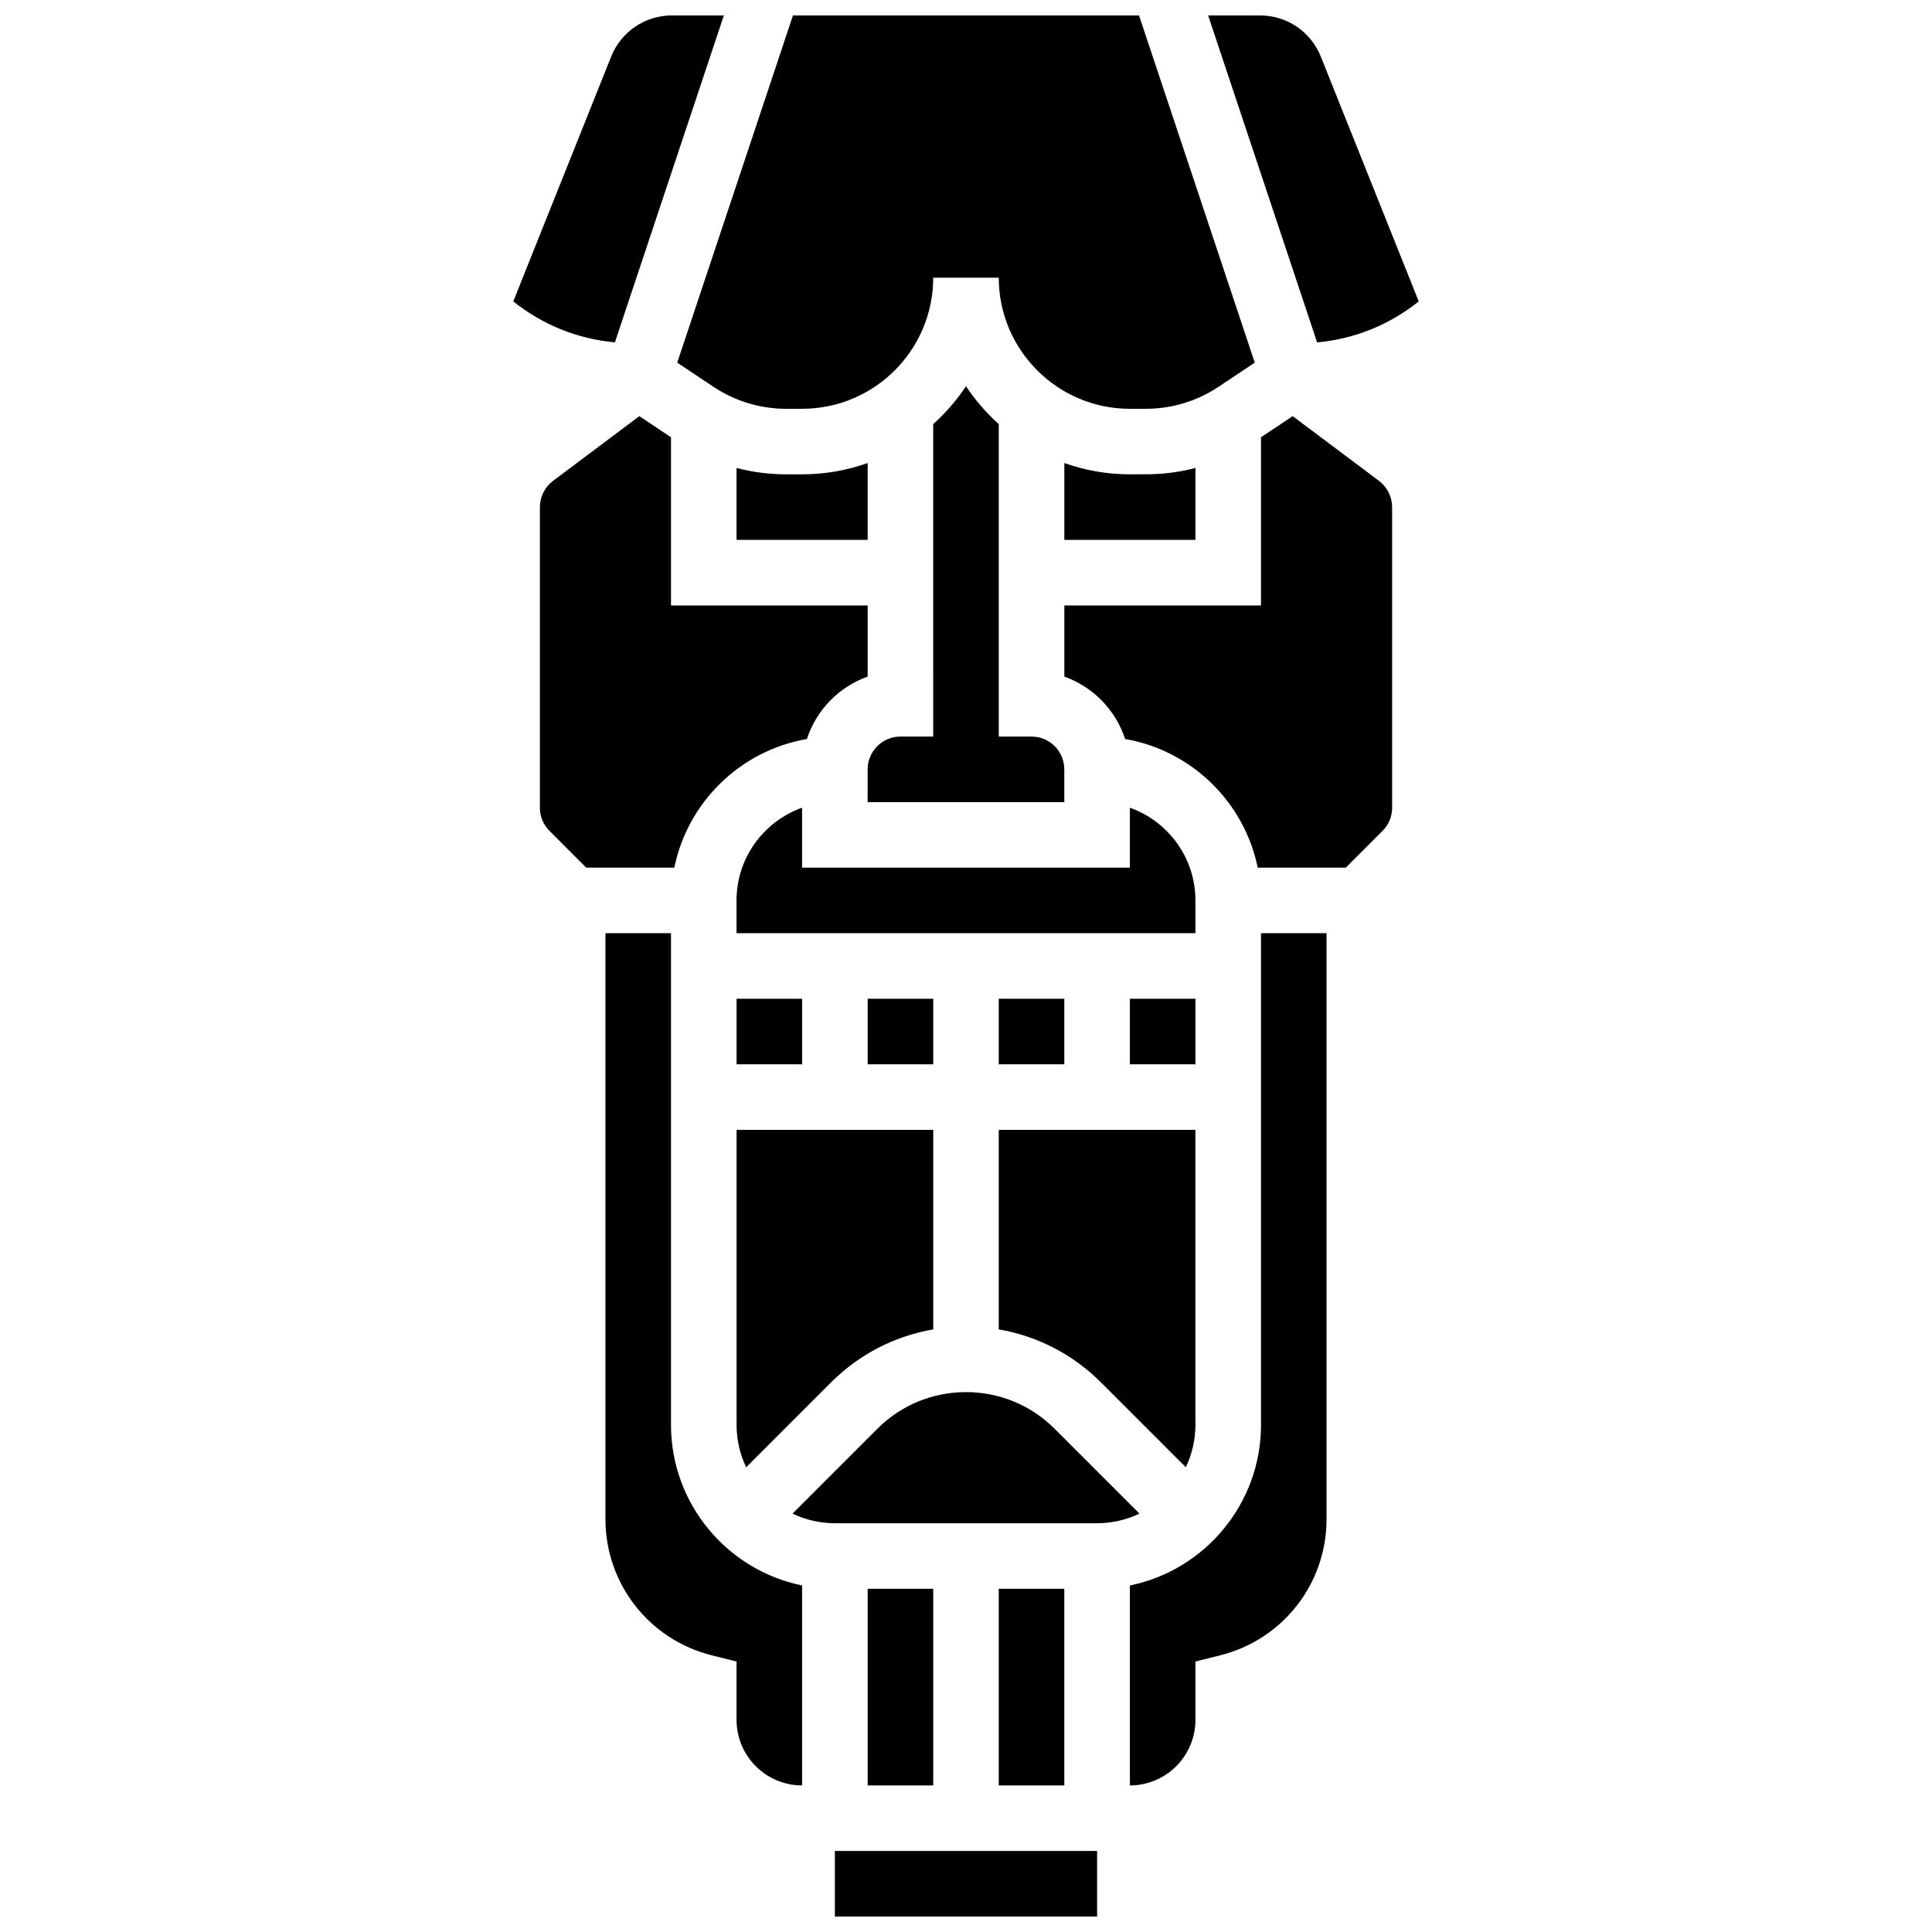
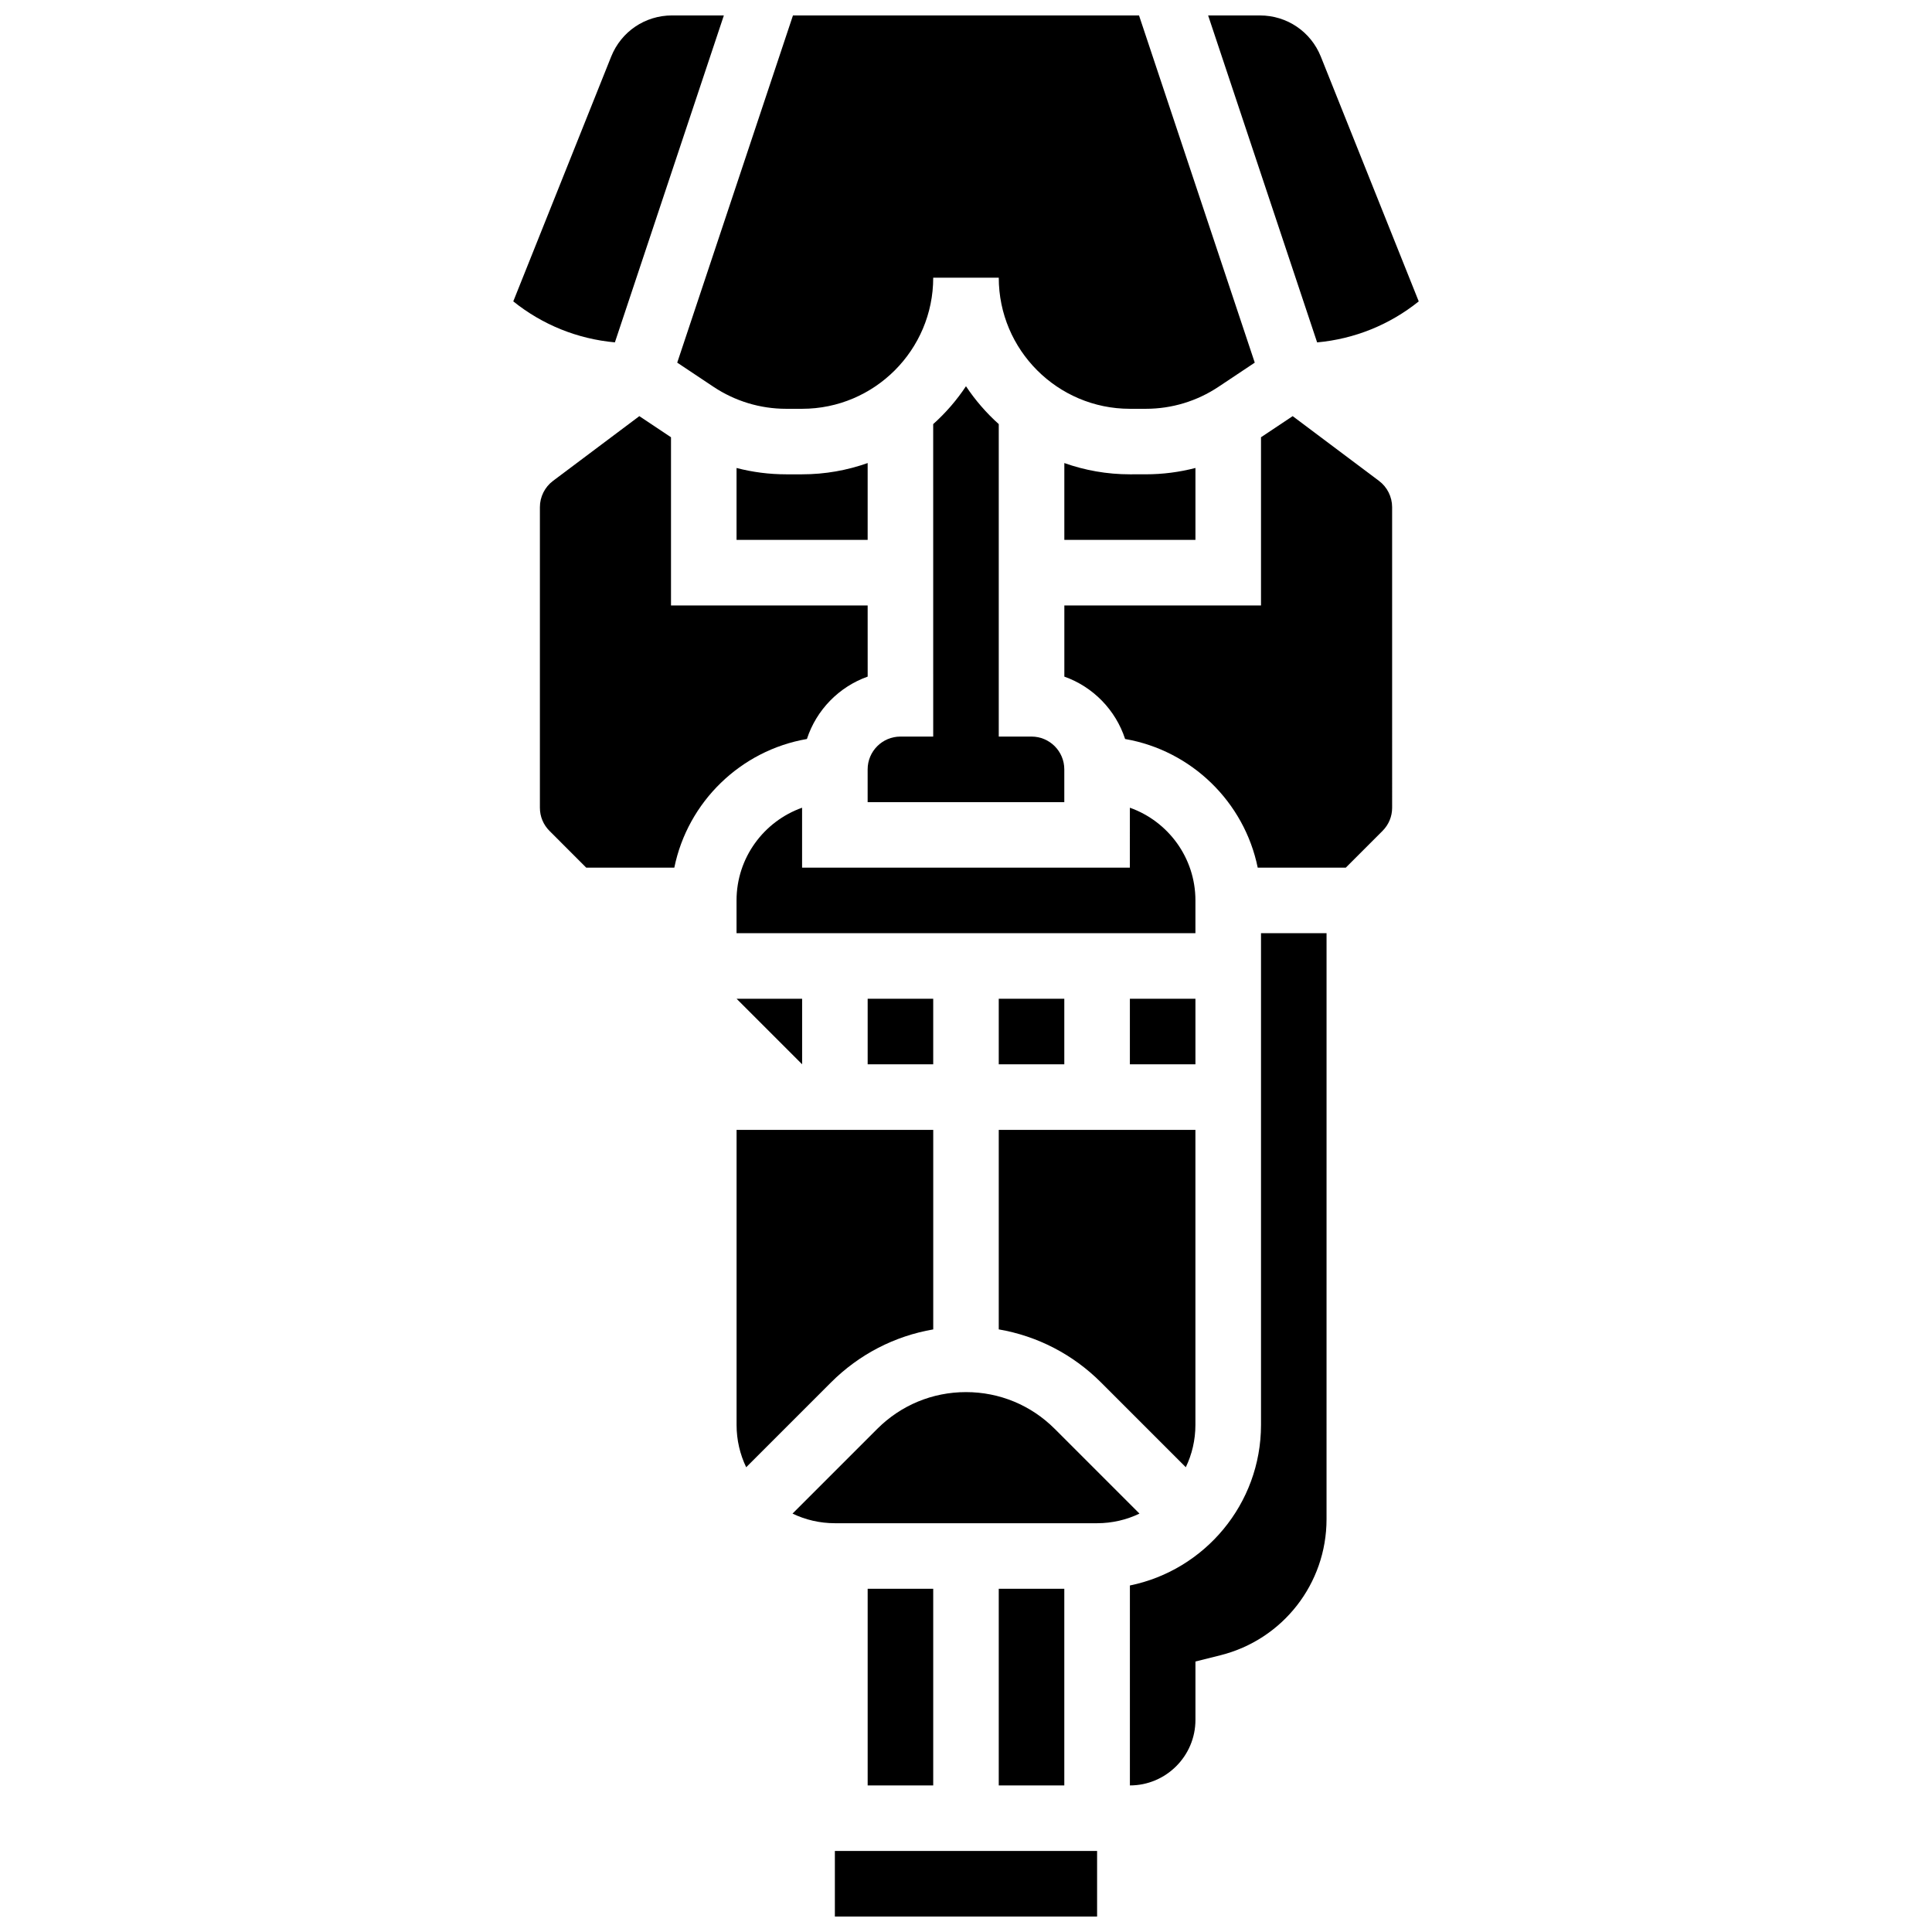
<svg xmlns="http://www.w3.org/2000/svg" width="800px" height="800px" version="1.1" viewBox="144 144 512 512">
  <defs>
    <clipPath id="d">
      <path d="m464 148.09h56v86.906h-56z" />
    </clipPath>
    <clipPath id="c">
      <path d="m323 148.09h154v104.91h-154z" />
    </clipPath>
    <clipPath id="b">
      <path d="m365 634h70v17.902h-70z" />
    </clipPath>
    <clipPath id="a">
      <path d="m280 148.09h56v86.906h-56z" />
    </clipPath>
  </defs>
  <path d="m460.8 382.62c0-11.324-7.262-20.98-17.371-24.566l-0.004 15.879h-86.863v-15.879c-10.109 3.586-17.371 13.242-17.371 24.566v8.688h121.61z" />
  <path d="m417.37 339.2h-8.688v-82.805c-3.301-2.961-6.223-6.332-8.688-10.039-2.461 3.707-5.383 7.078-8.688 10.039l0.004 82.805h-8.688c-4.789 0-8.688 3.898-8.688 8.688v8.688h52.117v-8.688c0.004-4.793-3.894-8.688-8.684-8.688z" />
  <path d="m443.43 408.68h17.371v17.371h-17.371z" />
  <path d="m373.94 408.68h17.371v17.371h-17.371z" />
  <g clip-path="url(#d)">
    <path d="m519.98 223.87-25.945-64.859c-2.652-6.633-8.984-10.918-16.129-10.918h-13.738l28.883 86.645c9.895-0.906 19.195-4.656 26.93-10.867z" />
  </g>
-   <path d="m339.2 408.68h17.371v17.371h-17.371z" />
+   <path d="m339.2 408.68h17.371v17.371z" />
  <path d="m443.43 269.7c-6.09 0-11.934-1.059-17.371-2.988v20.359h34.746v-19.055c-4.266 1.109-8.676 1.68-13.148 1.68z" />
  <path d="m408.68 408.68h17.371v17.371h-17.371z" />
  <g clip-path="url(#c)">
    <path d="m333.07 246.5c5.727 3.816 12.391 5.836 19.273 5.836h4.223c19.16 0 34.746-15.586 34.746-34.746h17.371c0 19.16 15.586 34.746 34.746 34.746h4.223c6.883 0 13.547-2.016 19.273-5.836l9.598-6.398-30.668-92.004h-91.715l-30.668 92.004z" />
  </g>
  <path d="m408.68 496.3c10.219 1.758 19.633 6.594 27.113 14.074l22.457 22.457c1.633-3.402 2.547-7.211 2.547-11.227v-78.176h-52.117z" />
  <path d="m339.2 521.61c0 4.016 0.914 7.824 2.547 11.227l22.457-22.457c7.481-7.481 16.895-12.316 27.113-14.074v-52.875h-52.117z" />
  <path d="m423.51 522.66c-6.281-6.281-14.629-9.738-23.512-9.738s-17.234 3.461-23.516 9.742l-22.457 22.457c3.398 1.629 7.207 2.547 11.227 2.547h69.492c4.016 0 7.824-0.914 11.227-2.547z" />
  <path d="m408.68 565.04h17.371v52.117h-17.371z" />
  <path d="m509.45 271.44-22.879-17.16-8.391 5.594v44.574h-52.117v18.863c7.606 2.695 13.598 8.836 16.102 16.531 17.59 3.039 31.594 16.688 35.145 34.098h23.336l9.738-9.742c1.641-1.641 2.547-3.82 2.547-6.141l-0.004-79.668c0-2.723-1.301-5.316-3.477-6.949z" />
  <path d="m478.18 521.61c0 20.973-14.945 38.523-34.746 42.559v52.988c9.578 0 17.371-7.793 17.371-17.371v-15.469l6.578-1.645c16.582-4.144 28.164-18.98 28.164-36.074l0.004-155.29h-17.371z" />
  <path d="m373.94 565.04h17.371v52.117h-17.371z" />
-   <path d="m321.82 521.61v-130.3h-17.371v155.29c0 17.094 11.582 31.93 28.164 36.074l6.578 1.645 0.004 15.469c0 9.578 7.793 17.371 17.371 17.371v-52.992c-19.801-4.035-34.746-21.582-34.746-42.555z" />
  <path d="m357.84 339.84c2.504-7.695 8.496-13.832 16.102-16.531l-0.004-18.859h-52.117v-44.574l-8.391-5.594-22.879 17.16c-2.176 1.633-3.473 4.231-3.473 6.949v79.668c0 2.32 0.902 4.5 2.547 6.141l9.738 9.742h23.336c3.547-17.414 17.551-31.062 35.141-34.102z" />
  <g clip-path="url(#b)">
    <path d="m365.25 634.53h69.492v17.371h-69.492z" />
  </g>
  <g clip-path="url(#a)">
    <path d="m335.83 148.09h-13.738c-7.144 0-13.477 4.285-16.129 10.922l-25.941 64.855c7.734 6.211 17.031 9.961 26.93 10.863z" />
  </g>
  <path d="m352.34 269.7c-4.473 0-8.887-0.57-13.148-1.68v19.051h34.746v-20.359c-5.438 1.93-11.281 2.988-17.371 2.988z" />
</svg>